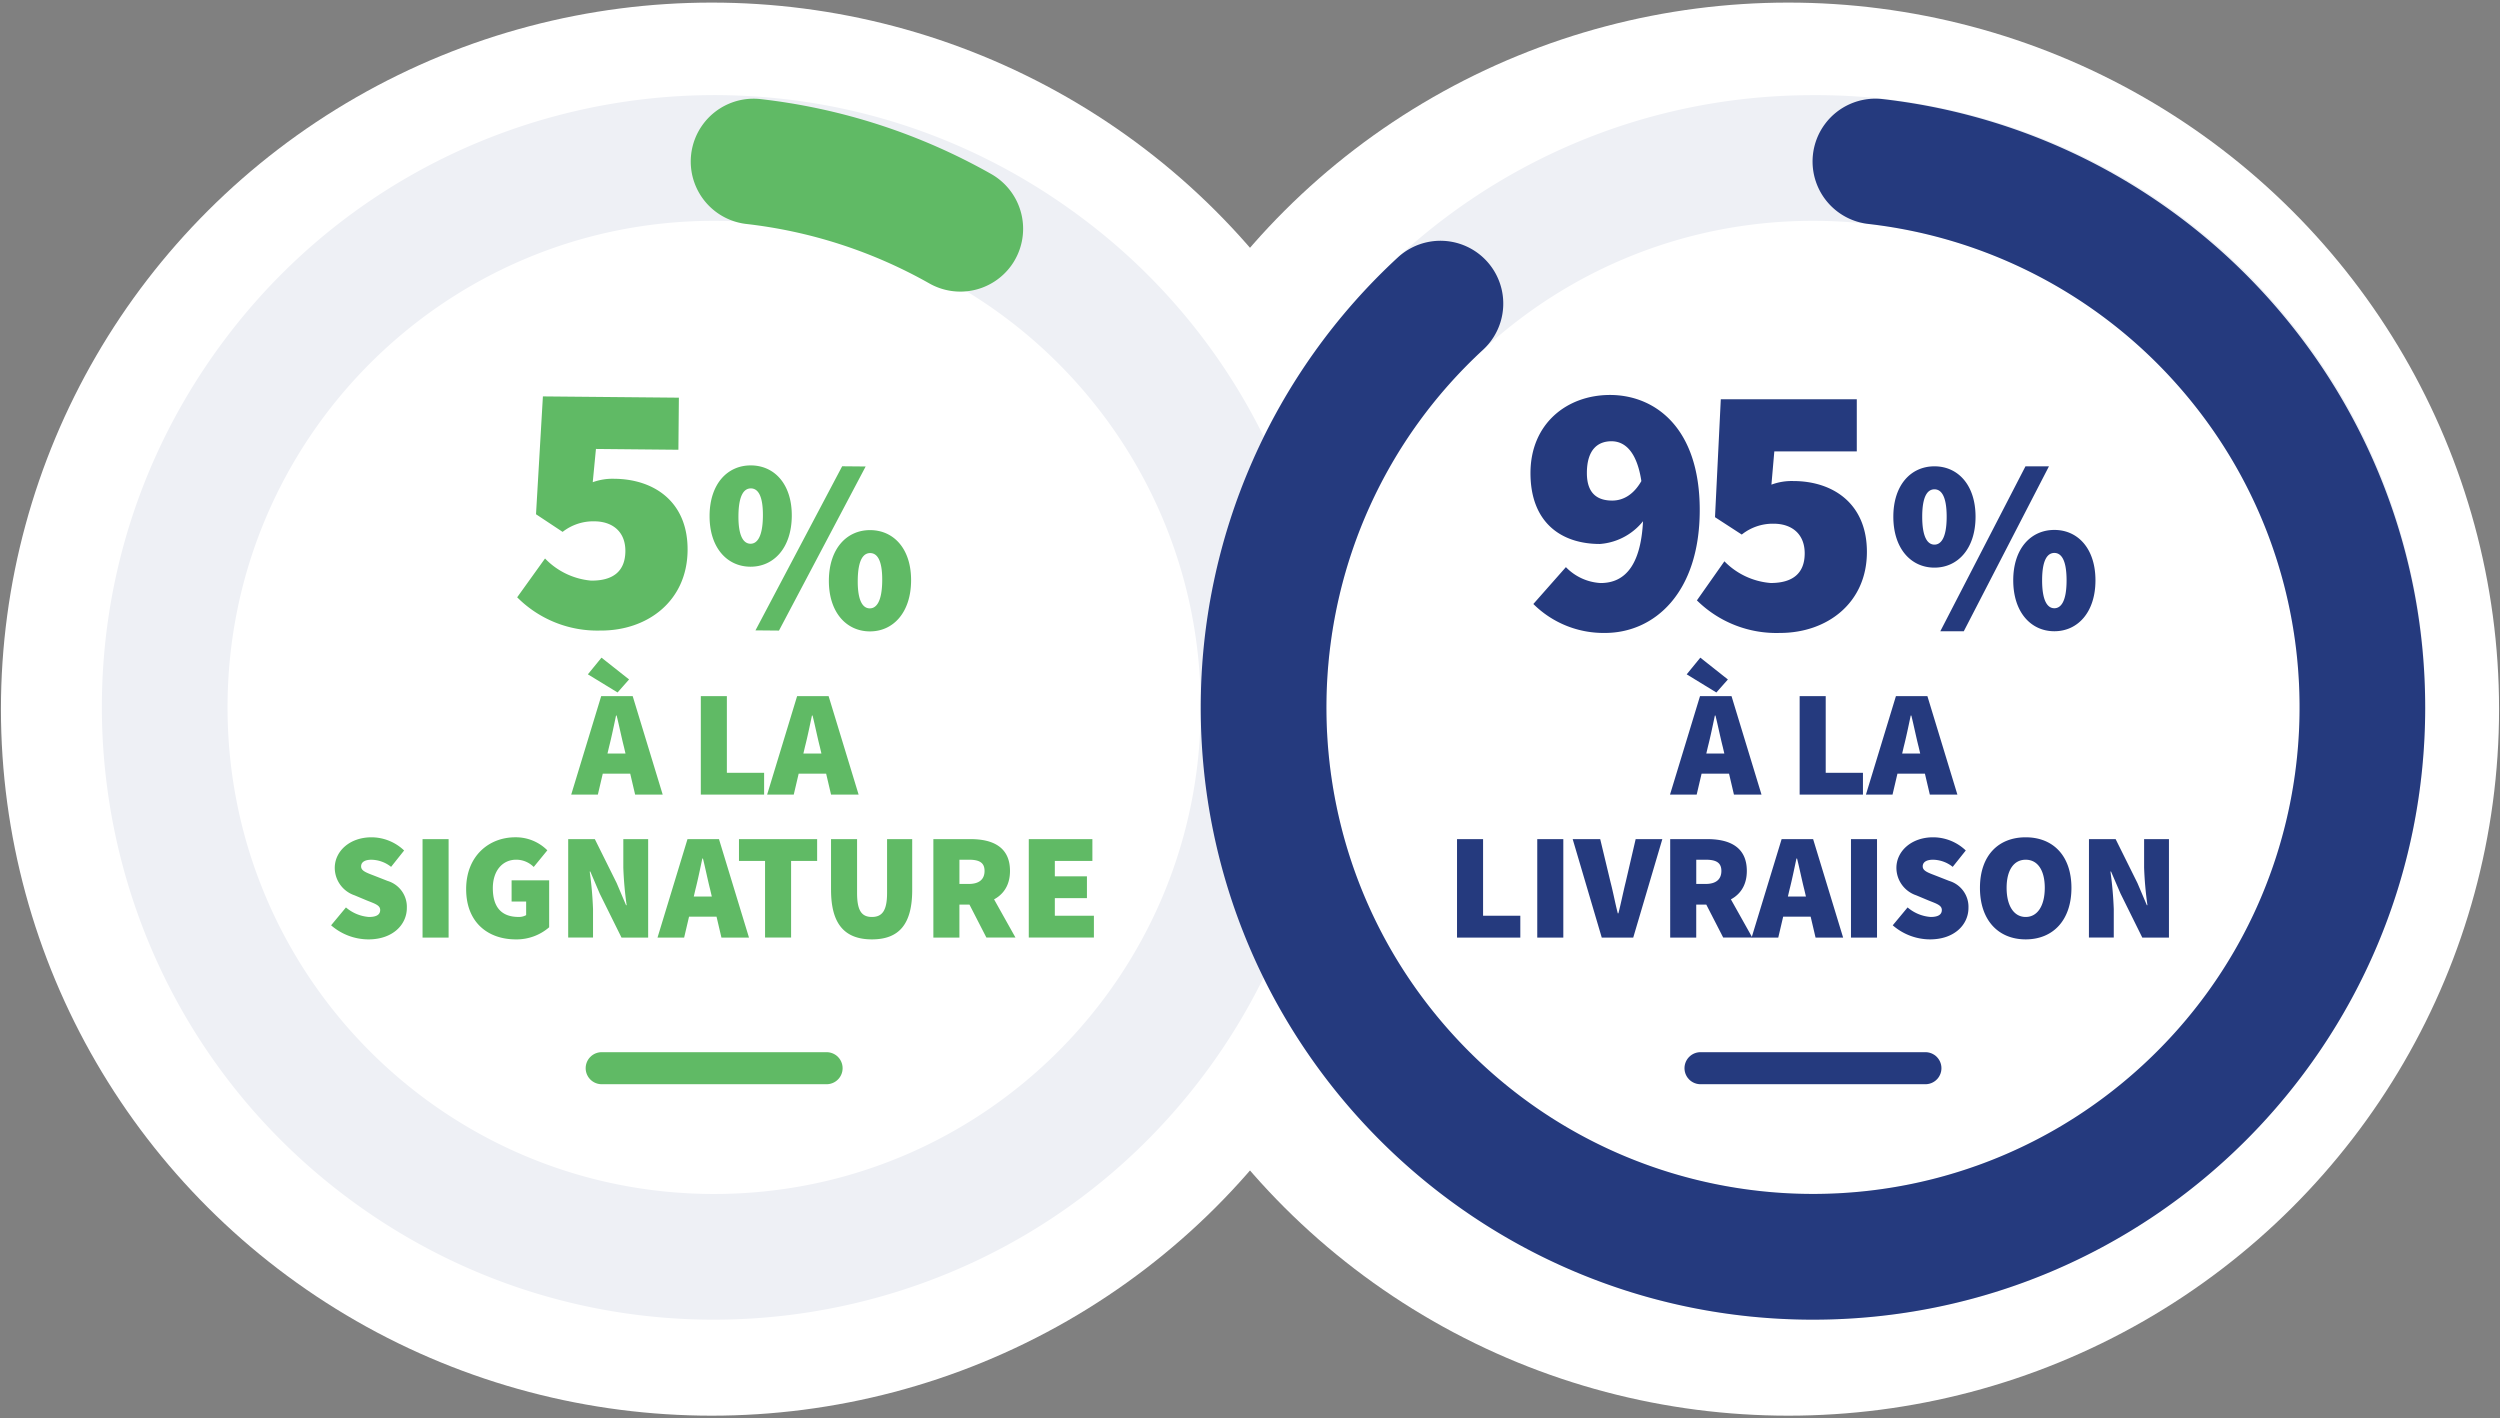
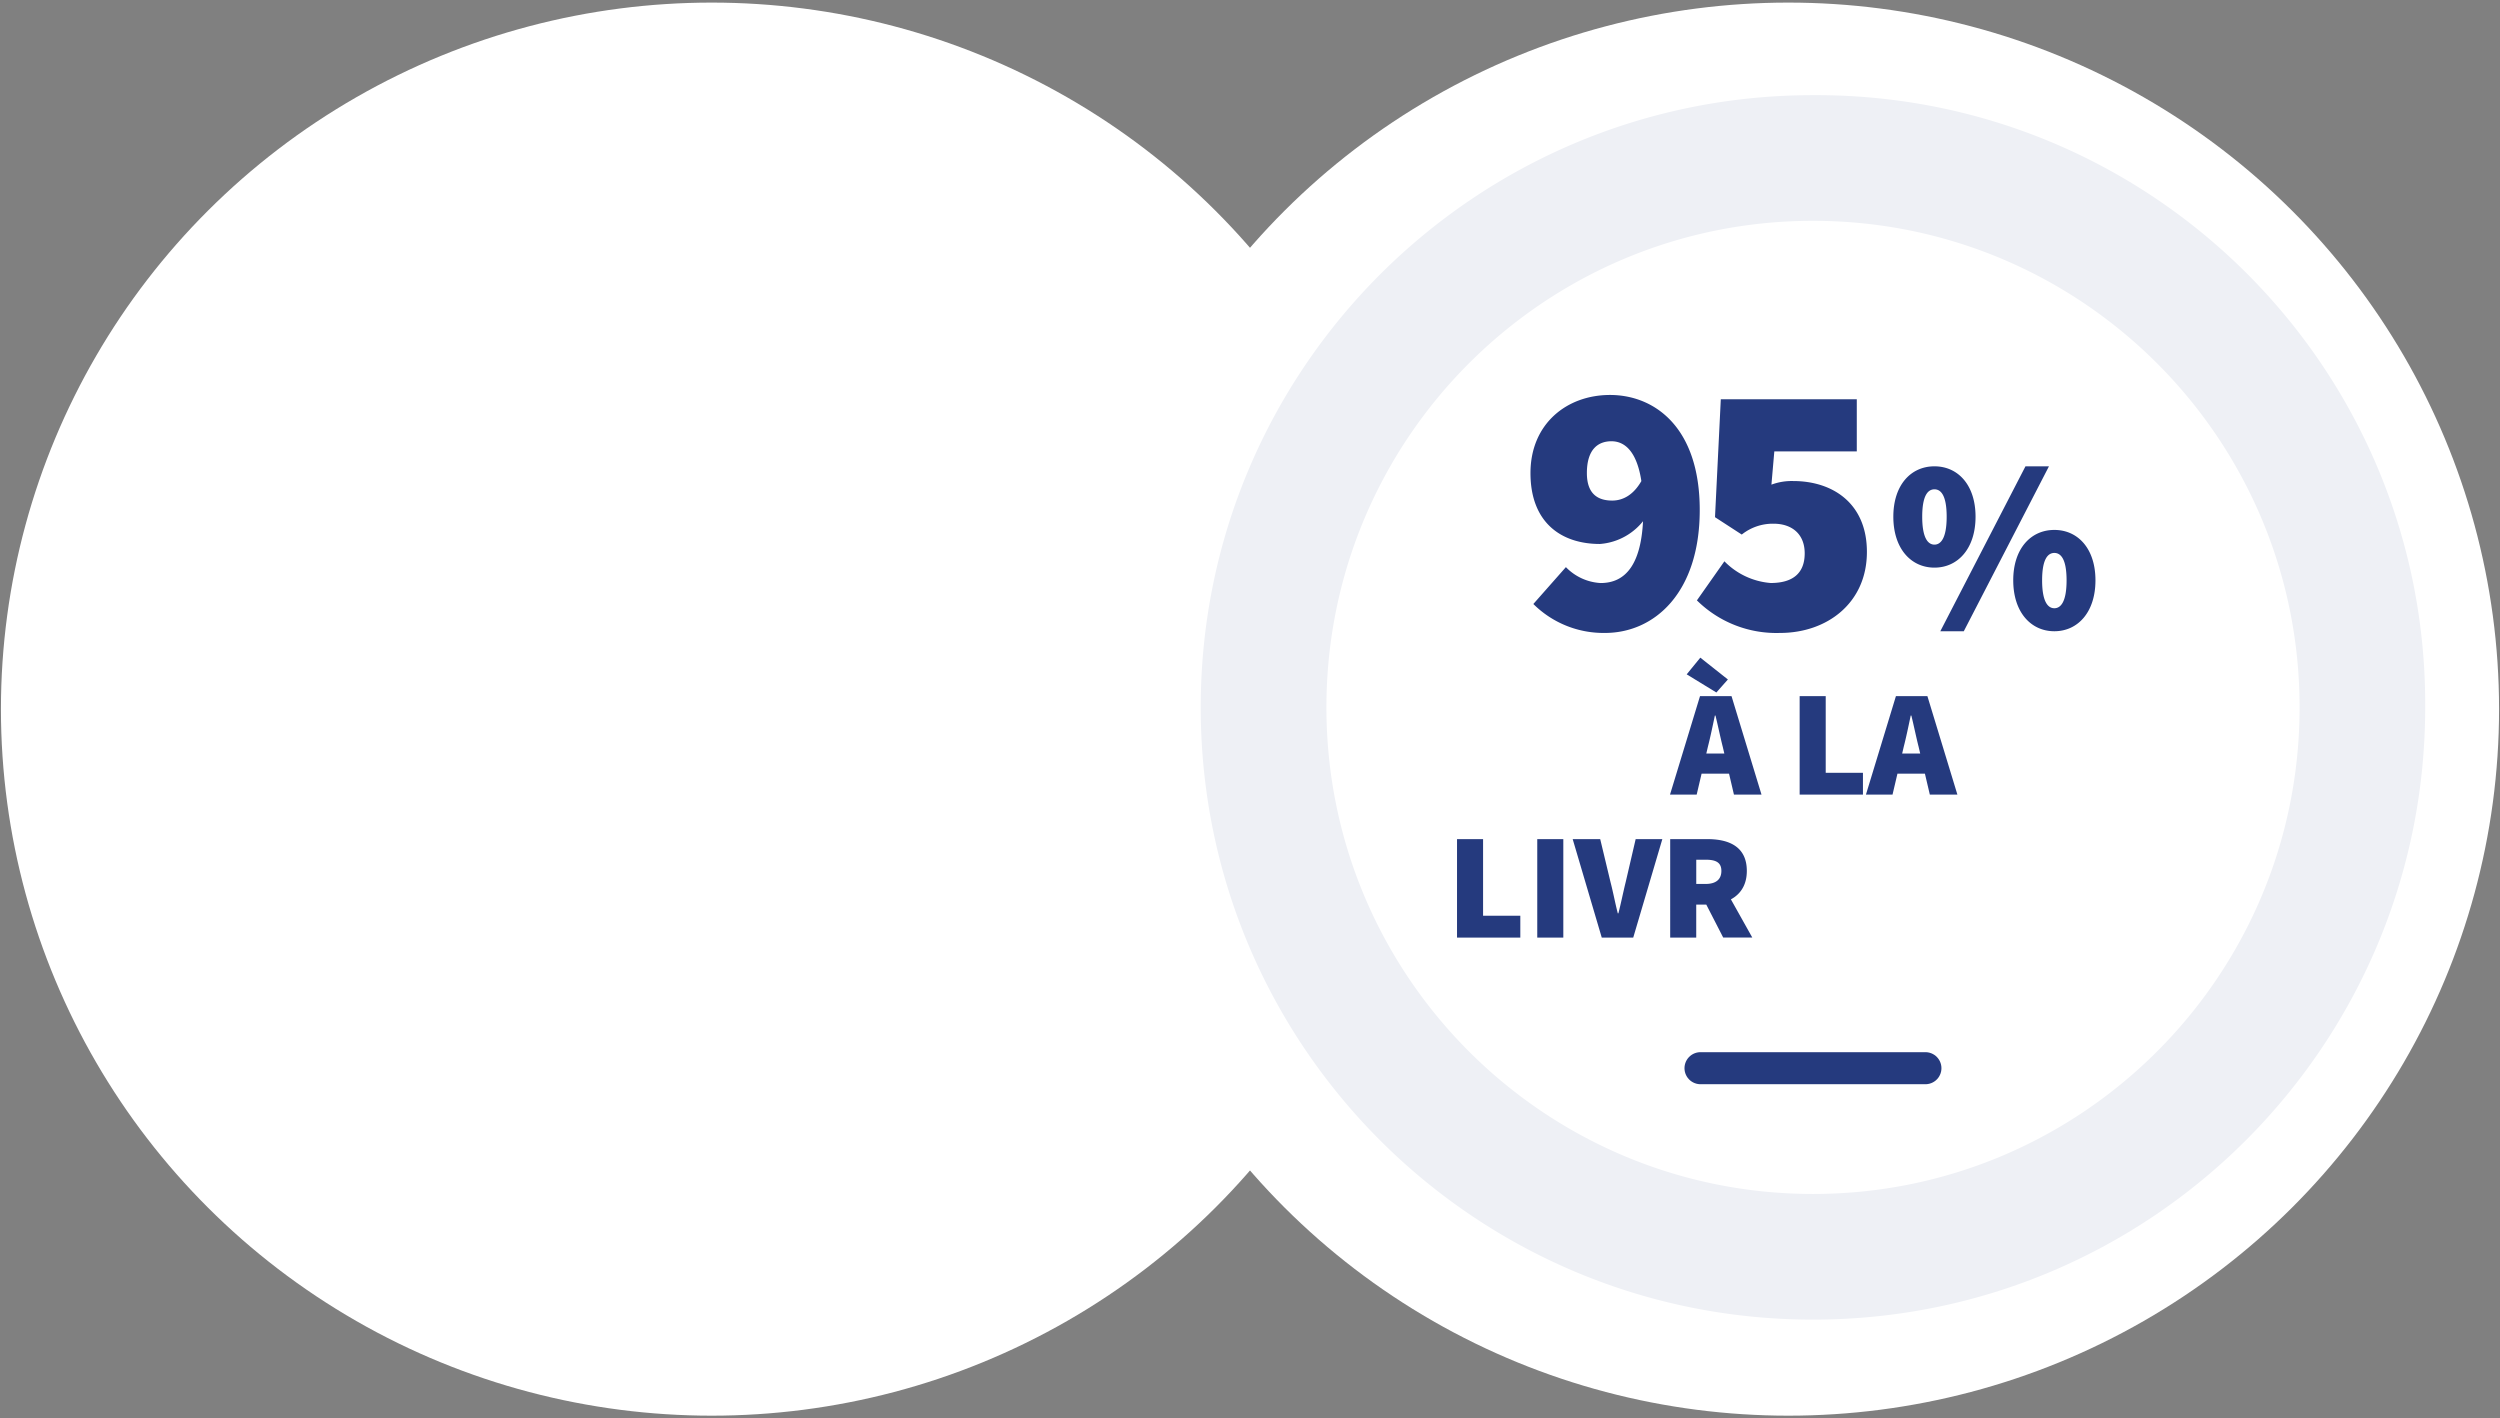
<svg xmlns="http://www.w3.org/2000/svg" xml:space="preserve" viewBox="0 0 312 177" width="312" height="177">
  <rect x="0" y="0" width="312" height="177" fill="#808080" stroke="none" />
  <g transform="translate(-1483 -723)">
    <ellipse cx="1571.818" cy="811.5" fill="#FFF" rx="88.701" ry="88.176" />
    <ellipse cx="1706.182" cy="811.5" fill="#FFF" rx="88.701" ry="88.176" />
-     <path fill="#EEF0F5" d="M1617.023 749.457c-34.145-24.795-81.927-17.215-106.722 16.93-24.796 34.146-17.216 81.928 16.93 106.723s81.928 17.216 106.723-16.93a76.407 76.407 0 0 0 14.581-44.898 76 76 0 0 0-31.512-61.825m-44.9 122.552c-33.538 0-60.725-27.19-60.725-60.727s27.19-60.726 60.727-60.725c33.538 0 60.725 27.188 60.725 60.725-.001 33.538-27.189 60.725-60.727 60.727" />
-     <path fill="#60BA65" d="M1609.192 756.16a7.838 7.838 0 0 1-10.2 2.217 60.272 60.272 0 0 0-22.929-7.435 7.843 7.843 0 0 1 1.755-15.586 75.84 75.84 0 0 1 28.853 9.343 7.858 7.858 0 0 1 2.522 11.462m-61.649 41.381 3.476-4.843a9.077 9.077 0 0 0 5.75 2.762c2.707.025 4.252-1.135 4.277-3.661.022-2.437-1.59-3.717-3.848-3.738a6.206 6.206 0 0 0-3.985 1.317l-3.32-2.2.86-14.708 16.97.159-.06 6.5-10.29-.1-.4 4.15a7.258 7.258 0 0 1 2.712-.428c4.964.046 9.182 2.885 9.125 8.931-.059 6.411-5.1 10.065-10.925 10.01a14.094 14.094 0 0 1-10.342-4.15m24.011-10.218c.037-3.97 2.257-6.27 5.188-6.243s5.108 2.368 5.072 6.337-2.257 6.332-5.189 6.306-5.108-2.43-5.07-6.4m6.655.062c.024-2.688-.7-3.427-1.495-3.435s-1.534.718-1.558 3.406.7 3.488 1.494 3.5 1.535-.78 1.56-3.467m9.89-6.2 2.932.027-10.817 20.479-2.932-.027 10.817-20.479zm-1.658 14.212c.037-3.971 2.257-6.271 5.19-6.244s5.108 2.368 5.071 6.339-2.258 6.33-5.189 6.3-5.109-2.43-5.072-6.4m6.657.062c.025-2.688-.7-3.428-1.495-3.436s-1.535.72-1.559 3.407.7 3.487 1.495 3.494 1.535-.78 1.56-3.466m-35.072 14.42h3.931l3.743 12.285h-3.44l-1.399-5.968c-.3-1.171-.6-2.665-.907-3.893h-.076c-.265 1.247-.567 2.722-.869 3.893l-1.4 5.973h-3.325l3.742-12.29zm-1.663-2.722 1.7-2.081 3.442 2.72-1.436 1.625-3.706-2.264zm.6 9.884h6.011v2.515h-6.006l-.005-2.515zm13.496-7.162h3.251v9.563h4.648v2.721h-7.9l.001-12.284zm12.017 0h3.931l3.744 12.285h-3.44l-1.4-5.973c-.3-1.171-.6-2.665-.907-3.893h-.076c-.265 1.247-.567 2.722-.87 3.893l-1.4 5.973h-3.322l3.74-12.285zm-1.058 7.162h6.011v2.515h-6.01v-2.515zm-57.1 21.438 1.853-2.231a4.99 4.99 0 0 0 2.872 1.19c.983 0 1.4-.321 1.4-.869 0-.586-.625-.776-1.664-1.19l-1.53-.642a3.629 3.629 0 0 1-2.475-3.421c0-2.1 1.888-3.82 4.573-3.82a5.912 5.912 0 0 1 4.083 1.645l-1.626 2.043a4.045 4.045 0 0 0-2.457-.889c-.794 0-1.285.284-1.285.831 0 .587.7.795 1.815 1.229l1.493.586a3.377 3.377 0 0 1 2.4 3.364c0 2.078-1.738 3.931-4.8 3.931a7.118 7.118 0 0 1-4.65-1.757m11.41-10.755h3.252v12.285h-3.252v-12.285zm5.442 6.234c0-4.12 2.835-6.464 6.124-6.464a5.543 5.543 0 0 1 4.007 1.626l-1.7 2.078a3.074 3.074 0 0 0-2.192-.907c-1.664 0-2.91 1.324-2.91 3.553 0 2.306 1.02 3.59 3.212 3.59.33.011.657-.067.946-.226v-1.7h-1.816v-2.643h4.687v5.858a6.2 6.2 0 0 1-4.158 1.513c-3.44 0-6.2-2.08-6.2-6.275m12.735-6.237h3.325l2.723 5.481 1.171 2.76h.075a44.41 44.41 0 0 1-.415-4.687v-3.554h3.1v12.285h-3.326l-2.723-5.5-1.17-2.741h-.076a46.32 46.32 0 0 1 .415 4.687v3.553h-3.1l.001-12.284zm14.887 0h3.931l3.744 12.285h-3.438l-1.4-5.973c-.3-1.171-.6-2.665-.907-3.893h-.077c-.265 1.247-.567 2.722-.869 3.893l-1.4 5.973h-3.323l3.74-12.285zm-1.058 7.162h6.011v2.515h-6.009l-.002-2.515zm10.74-4.441h-3.256v-2.722h9.755v2.722h-3.25v9.563h-3.25v-9.563zm8.232 3.629v-6.351h3.251v6.728c0 2.193.567 2.986 1.852 2.986s1.891-.794 1.891-2.986v-6.728h3.137v6.351c0 4.2-1.586 6.161-5.027 6.161s-5.1-1.965-5.1-6.161m12.77-6.351h4.649c2.645 0 4.913.907 4.913 3.969 0 2.968-2.267 4.2-4.913 4.2h-1.4v4.119h-3.25v-12.288zm4.421 5.594c1.286 0 1.965-.567 1.965-1.625s-.68-1.4-1.965-1.4h-1.17v3.024l1.17.001zm-.358 1.72 2.191-2.155 3.99 7.125h-3.629l-2.552-4.97zm7.843-7.313h7.938v2.722h-4.687v1.922h4.007v2.721h-4.007v2.193h4.876v2.722h-8.127v-12.28z" />
-     <path fill="none" stroke="#60BA65" stroke-linecap="round" stroke-linejoin="round" stroke-width="4" d="M1558.09 856.311h28.068" />
    <path fill="#EEF0F5" d="M1709.258 734.876c-42.198 0-76.407 34.208-76.408 76.406 0 42.198 34.208 76.407 76.406 76.408 42.199 0 76.408-34.208 76.408-76.406v-.001c.23-41.968-33.604-76.177-75.572-76.407a75.837 75.837 0 0 0-.834 0m0 137.132c-33.537-.003-60.722-27.193-60.72-60.73.003-33.537 27.193-60.723 60.73-60.72 33.536.003 60.72 27.19 60.72 60.725.002 33.536-27.183 60.723-60.719 60.725h-.01" />
-     <path fill="#253A7E" d="M1785.665 811.284c.003 42.198-34.203 76.41-76.401 76.412-42.199.003-76.41-34.203-76.413-76.401a76.407 76.407 0 0 1 24.672-56.233 7.84 7.84 0 0 1 10.58 11.572c-24.657 22.733-26.217 61.15-3.484 85.806 22.733 24.657 61.15 26.216 85.806 3.483 24.657-22.733 26.216-61.15 3.483-85.806a60.724 60.724 0 0 0-37.7-19.164 7.842 7.842 0 0 1 1.686-15.594c38.608 4.398 67.769 37.068 67.77 75.925" />
    <path fill="#253A7E" d="m1674.363 798.377 4.062-4.6a6.51 6.51 0 0 0 4.333 1.986c3.07 0 5.326-2.258 5.326-9.118 0-7.132-2.212-8.576-3.972-8.576-1.625 0-3.069.948-3.069 3.973 0 2.752 1.535 3.43 3.16 3.43 1.354 0 2.754-.723 3.792-2.709l.361 4.875a7.617 7.617 0 0 1-5.687 3.25c-4.875 0-8.666-2.708-8.666-8.846s4.514-9.75 9.93-9.75c5.507 0 11.194 3.972 11.194 14.353s-5.687 15.346-11.826 15.346a12.422 12.422 0 0 1-8.937-3.61m20.411-.455 3.43-4.876a9.075 9.075 0 0 0 5.778 2.709c2.708 0 4.243-1.175 4.243-3.7 0-2.437-1.625-3.7-3.882-3.7a6.2 6.2 0 0 0-3.972 1.354l-3.34-2.168.723-14.714h16.972v6.5h-10.292l-.361 4.153a7.264 7.264 0 0 1 2.708-.451c4.965 0 9.208 2.8 9.208 8.846 0 6.411-5.01 10.111-10.833 10.111a14.1 14.1 0 0 1-10.382-4.061m24.513-10.442c0-3.97 2.2-6.29 5.13-6.29s5.13 2.32 5.13 6.29-2.2 6.353-5.13 6.353-5.13-2.383-5.13-6.353m6.656 0c0-2.687-.732-3.42-1.526-3.42s-1.526.733-1.526 3.42.733 3.482 1.526 3.482 1.526-.794 1.526-3.482m9.835-6.29h2.931l-10.628 20.582h-2.93l10.627-20.582zm-1.527 14.231c0-3.971 2.2-6.292 5.131-6.292s5.13 2.321 5.13 6.292-2.2 6.351-5.13 6.351-5.13-2.38-5.13-6.351m6.656 0c0-2.688-.734-3.421-1.526-3.421s-1.527.733-1.527 3.421.733 3.481 1.527 3.481 1.526-.795 1.526-3.481m-45.747 14.451h3.932l3.741 12.285h-3.44l-1.397-5.968c-.3-1.171-.6-2.665-.907-3.893h-.076c-.265 1.247-.567 2.722-.87 3.893l-1.4 5.973h-3.328l3.745-12.29zm-1.662-2.722 1.7-2.081 3.44 2.723-1.437 1.625-3.703-2.267zm.6 9.884h6.01v2.515h-6.01v-2.515zm13.495-7.162h3.254v9.563h4.647v2.721h-7.9v-12.284zm12.017 0h3.928l3.742 12.285h-3.44l-1.4-5.973c-.3-1.171-.6-2.665-.907-3.893h-.076c-.265 1.247-.567 2.722-.87 3.893l-1.4 5.973h-3.319l3.742-12.285zm-1.058 7.162h6.011v2.515h-6.01v-2.515zm-39.283 10.683h3.436l1.286 5.367c.34 1.3.567 2.571.907 3.893h.076c.34-1.323.586-2.59.908-3.893l1.246-5.367h3.328l-3.63 12.285h-3.93l-3.627-12.285zm12.17-.001h4.65c2.644 0 4.913.907 4.913 3.969 0 2.968-2.268 4.2-4.914 4.2h-1.4v4.119h-3.25l.001-12.288zm4.422 5.594c1.285 0 1.965-.567 1.965-1.625s-.68-1.4-1.965-1.4h-1.17v3.024l1.17.001zm-.359 1.72 2.192-2.155 3.99 7.125h-3.63l-2.552-4.97z" />
-     <path fill="#253A7E" d="M1705.347 827.724h3.931l3.743 12.285h-3.44l-1.4-5.973c-.3-1.171-.6-2.665-.908-3.893h-.076c-.265 1.247-.567 2.722-.869 3.893l-1.4 5.973h-3.327l3.746-12.285zm-1.058 7.162h6.011v2.515h-6.01v-2.515zm9.712-7.162h3.251v12.285h-3.25v-12.285zm5.214 10.754 1.853-2.231a4.988 4.988 0 0 0 2.872 1.19c.983 0 1.4-.321 1.4-.87 0-.585-.625-.775-1.663-1.19l-1.53-.641a3.63 3.63 0 0 1-2.476-3.421c0-2.1 1.889-3.82 4.574-3.82a5.912 5.912 0 0 1 4.083 1.645l-1.63 2.043a4.045 4.045 0 0 0-2.457-.89c-.793 0-1.285.285-1.285.832 0 .587.7.795 1.815 1.229l1.493.586a3.377 3.377 0 0 1 2.4 3.364c0 2.078-1.739 3.931-4.8 3.931a7.118 7.118 0 0 1-4.65-1.757m10.884-4.67c0-4.045 2.306-6.313 5.707-6.313s5.71 2.287 5.71 6.313c0 4.046-2.307 6.426-5.71 6.426s-5.707-2.381-5.707-6.426m8.09 0c0-2.229-.907-3.515-2.383-3.515s-2.38 1.287-2.38 3.515.906 3.629 2.38 3.629 2.382-1.4 2.382-3.629m5.516-6.084h3.328l2.721 5.481 1.173 2.76h.075a44.41 44.41 0 0 1-.415-4.687v-3.554h3.1v12.285h-3.327l-2.72-5.5-1.18-2.741h-.075a46.32 46.32 0 0 1 .415 4.687v3.553h-3.1l.005-12.284z" />
    <path fill="none" stroke="#253A7E" stroke-linecap="round" stroke-linejoin="round" stroke-width="4" d="M1695.224 856.311h28.068" />
    <path fill="#253A7E" d="M1664.837 827.724h3.251v9.563h4.648v2.722h-7.9l.001-12.285zm10.013 0h3.252v12.285h-3.252v-12.285z" />
  </g>
</svg>